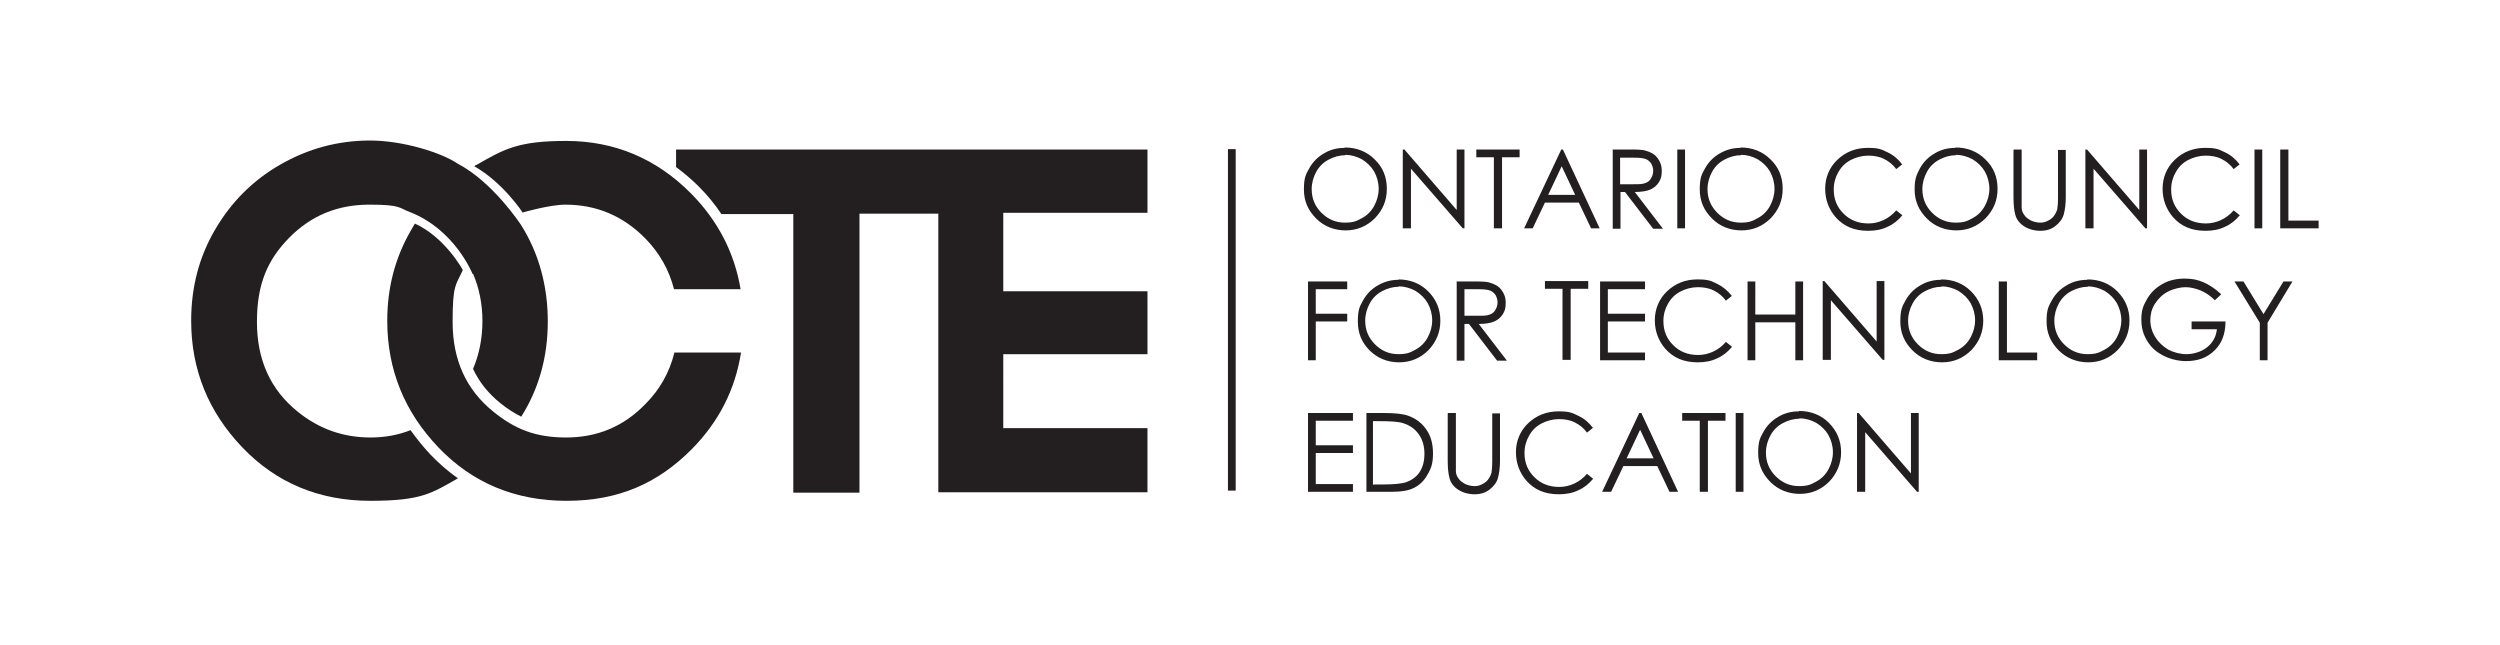
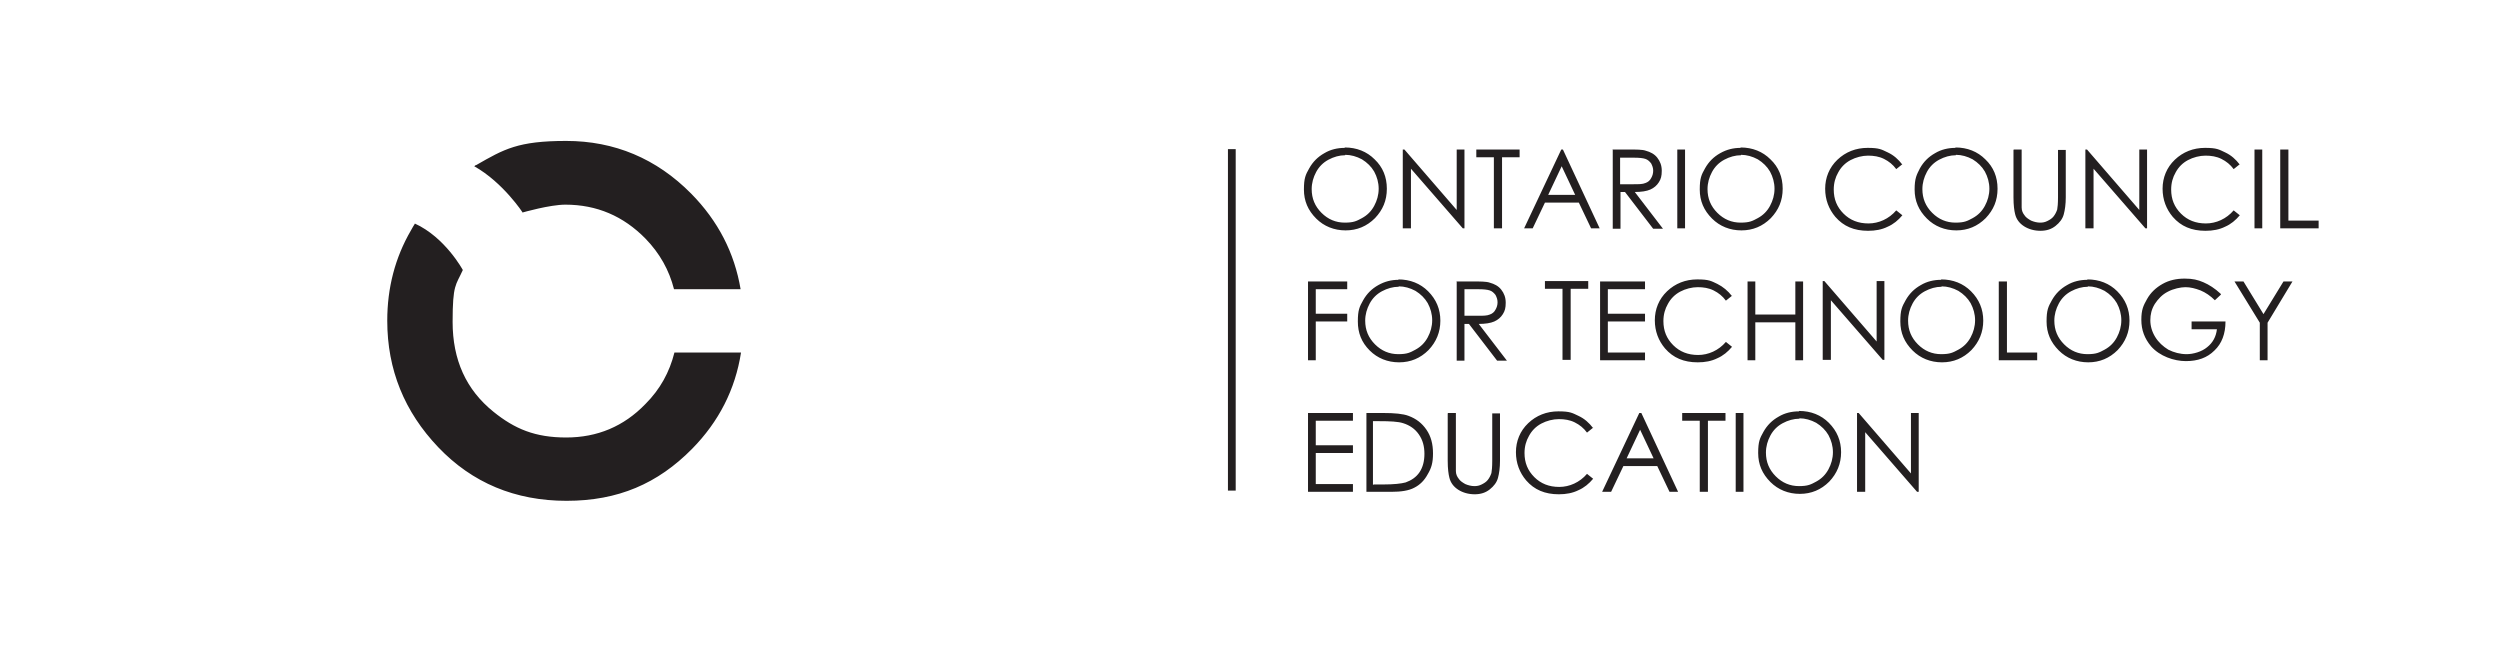
<svg xmlns="http://www.w3.org/2000/svg" id="Layer_1" version="1.1" viewBox="0 0 612 157.8">
  <defs>
    <style>.st0{fill:#231f20}</style>
  </defs>
-   <path class="st0" d="M115.8 67c1.5 3.5 2.3 7.4 2.3 11.6s-.8 8.2-2.3 11.7c1.5 3.2 3.7 6 6.7 8.4 1.6 1.3 3.3 2.4 5.1 3.3 4.3-6.8 6.5-14.6 6.5-23.3s-2.2-16.8-6.6-23.7c0 0-6.8-10.4-15.4-14.9-4.1-2.8-13.6-5.7-21.5-5.7s-15.2 2-22 5.9c-6.8 3.9-12.1 9.3-16 16-3.9 6.7-5.8 14.1-5.8 22.2 0 12 4.2 22.3 12.5 31s18.8 13.1 31.4 13.1 15-1.9 21.4-5.5c-2.4-1.7-4.6-3.6-6.7-5.8-1.8-1.9-3.4-3.9-4.9-6-3 1.2-6.3 1.8-9.8 1.8-6.7 0-12.6-2.1-17.8-6.3-6.7-5.4-10-12.7-10-22s2.6-15.2 7.9-20.6c5.3-5.4 11.8-8.1 19.6-8.1s7.2.8 9.9 1.8c11.1 4.3 15.4 15.2 15.4 15.2ZM280.9 52.2V36.6H165.5v4.3c1.9 1.4 3.8 3 5.6 4.8 2.1 2.1 3.9 4.3 5.5 6.7h17.6v68.2h16.2V52.3h19.3v68.2h51.2v-15.7h-35.3V86.7h35.3V71.3h-35.3V52.1h35.3Z" />
  <path class="st0" d="M128 52s6.6-1.9 10.4-1.9c7.7 0 14.2 2.8 19.6 8.3 3.5 3.6 5.8 7.7 7 12.4h16.3c-1.5-8.9-5.5-16.7-12.1-23.4-8.5-8.6-18.8-12.9-30.6-12.9s-15.2 2-22 5.9c-.2 0-.2.1-.5.3 7.1 4 11.9 11.4 11.9 11.4ZM101.6 54.7c-.3.5-.7 1.1-1 1.7-3.9 6.7-5.8 14.1-5.8 22.1 0 12 4.2 22.3 12.5 31s18.8 13.1 31.4 13.1 22.3-4.2 30.7-12.7c6.6-6.7 10.6-14.6 12-23.6h-16.3c-1.2 4.8-3.5 9-7.1 12.6-5.3 5.5-11.8 8.2-19.4 8.2s-12.6-2.1-17.8-6.3c-6.7-5.4-10-12.7-10-22s.8-8.9 2.5-12.7c0 0-4.3-8-11.8-11.4ZM300.6 36.5h1.9v83.6h-1.9V36.5ZM329.2 36.1c2.9 0 5.4 1 7.3 2.9 2 1.9 3 4.3 3 7.2s-1 5.2-2.9 7.2c-2 2-4.4 3-7.2 3s-5.3-1-7.2-2.9c-2-2-3-4.3-3-7.1s.4-3.6 1.3-5.2 2.1-2.8 3.7-3.7c1.5-.9 3.2-1.3 5-1.3Zm.1 1.9c-1.4 0-2.8.4-4.1 1.1-1.3.7-2.3 1.7-3 3-.7 1.3-1.1 2.7-1.1 4.2 0 2.3.8 4.2 2.4 5.8 1.6 1.6 3.5 2.4 5.7 2.4s2.9-.4 4.2-1.1c1.3-.7 2.3-1.7 3-3 .7-1.3 1.1-2.7 1.1-4.2s-.4-2.9-1.1-4.2c-.7-1.2-1.7-2.2-3-3-1.3-.7-2.7-1.1-4.1-1.1ZM343.4 55.9V36.6h.4l12.8 14.8V36.6h1.9v19.3h-.4l-12.7-14.6v14.6h-2ZM361.4 38.5v-1.9H372v1.9h-4.3v17.4h-2V38.5h-4.3ZM382.6 36.6l9 19.3h-2.1l-3-6.3h-8.3l-3 6.3h-2.1l9.1-19.3h.5Zm-.3 4.1-3.3 7h6.6l-3.3-7ZM394.7 36.6h3.8c2.1 0 3.6 0 4.4.3 1.1.3 2.1.8 2.8 1.7.7.9 1.1 1.9 1.1 3.2s-.2 2-.7 2.8c-.5.8-1.2 1.4-2.1 1.8-.9.4-2.2.6-3.8.6l6.9 9h-2.4l-6.9-9h-1.1v9h-1.9V36.7Zm1.9 1.9v6.6h3.3c1.3 0 2.2 0 2.9-.3.6-.2 1.1-.6 1.4-1.2.3-.5.5-1.1.5-1.8s-.2-1.2-.5-1.8c-.4-.5-.8-.9-1.4-1.1-.6-.2-1.5-.3-2.8-.3h-3.4ZM410.6 36.6h1.9v19.3h-1.9V36.6ZM426.1 36.1c2.9 0 5.4 1 7.3 2.9 2 1.9 3 4.3 3 7.2s-1 5.2-2.9 7.2c-2 2-4.4 3-7.2 3s-5.3-1-7.2-2.9c-2-2-3-4.3-3-7.1s.4-3.6 1.3-5.2 2.1-2.8 3.7-3.7c1.6-.9 3.2-1.3 5-1.3Zm.1 1.9c-1.4 0-2.8.4-4.1 1.1-1.3.7-2.3 1.7-3 3-.7 1.3-1.1 2.7-1.1 4.2 0 2.3.8 4.2 2.4 5.8 1.6 1.6 3.5 2.4 5.7 2.4s2.9-.4 4.2-1.1c1.3-.7 2.3-1.7 3-3 .7-1.3 1.1-2.7 1.1-4.2s-.4-2.9-1.1-4.2c-.7-1.2-1.7-2.2-3-3-1.3-.7-2.7-1.1-4.1-1.1ZM465.7 40.2l-1.5 1.2c-.8-1.1-1.8-1.9-3-2.5-1.2-.6-2.5-.8-3.9-.8s-3 .4-4.3 1.1c-1.3.7-2.3 1.7-3 3-.7 1.2-1.1 2.6-1.1 4.2 0 2.4.8 4.3 2.4 5.9 1.6 1.6 3.6 2.4 6.1 2.4s5-1.1 6.8-3.2l1.5 1.2c-1 1.2-2.2 2.2-3.6 2.8-1.4.7-3 1-4.8 1-3.4 0-6-1.1-8-3.4-1.6-1.9-2.5-4.2-2.5-6.9s1-5.2 3-7.1c2-1.9 4.5-2.9 7.4-2.9s3.4.4 4.9 1.1c1.5.7 2.6 1.7 3.6 3ZM478.7 36.1c2.9 0 5.4 1 7.3 2.9 2 1.9 3 4.3 3 7.2s-1 5.2-2.9 7.2c-2 2-4.4 3-7.2 3s-5.3-1-7.2-2.9c-2-2-3-4.3-3-7.1s.5-3.6 1.3-5.2c.9-1.6 2.1-2.8 3.7-3.7 1.5-.9 3.2-1.3 5-1.3Zm.1 1.9c-1.4 0-2.8.4-4.1 1.1-1.3.7-2.3 1.7-3 3-.7 1.3-1.1 2.7-1.1 4.2 0 2.3.8 4.2 2.4 5.8 1.6 1.6 3.5 2.4 5.7 2.4s2.9-.4 4.2-1.1c1.3-.7 2.3-1.7 3-3 .7-1.3 1.1-2.7 1.1-4.2s-.4-2.9-1.1-4.2c-.7-1.2-1.7-2.2-3-3-1.3-.7-2.7-1.1-4.1-1.1ZM493 36.6h1.9v14.2c0 .8.3 1.4.7 1.9.3.5.9.9 1.6 1.3.7.3 1.5.5 2.2.5s1.2-.1 1.8-.4c.6-.3 1.1-.6 1.5-1.1s.7-1.1.9-1.7c.1-.5.2-1.5.2-3V36.7h1.9v11.6c0 1.7-.2 3.1-.5 4.2s-1 2-2 2.8c-1 .8-2.2 1.2-3.7 1.2s-2.9-.4-4-1.1c-1.1-.7-1.9-1.7-2.2-3-.2-.8-.4-2.1-.4-4.1V36.7ZM510.5 55.9V36.6h.4l12.8 14.8V36.6h1.9v19.3h-.4l-12.7-14.6v14.6h-2ZM548.3 40.2l-1.5 1.2c-.8-1.1-1.8-1.9-3-2.5-1.2-.6-2.5-.8-3.9-.8s-3 .4-4.3 1.1c-1.3.7-2.3 1.7-3 3-.7 1.2-1.1 2.6-1.1 4.2 0 2.4.8 4.3 2.4 5.9 1.6 1.6 3.6 2.4 6.1 2.4s5-1.1 6.8-3.2l1.5 1.2c-1 1.2-2.2 2.2-3.6 2.8-1.4.7-3 1-4.8 1-3.4 0-6-1.1-8-3.4-1.6-1.9-2.5-4.2-2.5-6.9s1-5.2 3-7.1c2-1.9 4.5-2.9 7.4-2.9s3.4.4 4.9 1.1c1.5.7 2.6 1.7 3.6 3ZM551.9 36.6h1.9v19.3h-1.9V36.6ZM558.3 36.6h1.9V54h7.4v1.9h-9.4V36.6ZM320.1 68.9h9.7v1.9h-7.7v6h7.7v1.9h-7.7v9.5h-1.9V68.9ZM342.3 68.4c2.9 0 5.4 1 7.3 2.9 2 2 3 4.4 3 7.2s-1 5.2-2.9 7.2c-2 2-4.4 3-7.2 3s-5.3-1-7.2-2.9c-2-2-2.9-4.3-2.9-7.1s.4-3.6 1.3-5.2 2.1-2.8 3.7-3.7c1.6-.9 3.2-1.3 5-1.3Zm.1 1.8c-1.4 0-2.8.4-4.1 1.1-1.3.7-2.3 1.7-3 3-.7 1.3-1.1 2.7-1.1 4.2 0 2.3.8 4.2 2.4 5.8 1.6 1.6 3.5 2.4 5.7 2.4s2.9-.4 4.2-1.1c1.3-.7 2.3-1.7 3-3 .7-1.3 1.1-2.7 1.1-4.2s-.4-2.9-1.1-4.2c-.7-1.2-1.7-2.2-3-3-1.3-.7-2.7-1.1-4.1-1.1ZM356.5 68.9h3.8c2.1 0 3.6 0 4.4.3 1.1.3 2.1.8 2.8 1.7.7.9 1.1 1.9 1.1 3.2s-.2 2-.7 2.8c-.5.8-1.2 1.4-2.1 1.8-.9.4-2.2.6-3.8.6l6.9 9h-2.4l-6.9-9h-1.1v9h-1.9V69Zm2 1.8v6.6h3.3c1.3 0 2.2 0 2.9-.3.6-.2 1.1-.6 1.4-1.2.3-.5.5-1.1.5-1.8s-.2-1.2-.5-1.8c-.4-.5-.8-.9-1.4-1.1-.6-.2-1.5-.3-2.8-.3h-3.4ZM378.2 70.7v-1.9h10.6v1.9h-4.3v17.4h-2V70.7h-4.3ZM391.6 68.9h11.1v1.9h-9.1v6h9.1v1.9h-9.1v7.6h9.1v1.9h-11V68.9ZM424 72.4l-1.5 1.2c-.8-1.1-1.8-1.9-3-2.5-1.2-.6-2.5-.8-3.9-.8s-3 .4-4.3 1.1c-1.3.7-2.3 1.7-3 3-.7 1.2-1.1 2.6-1.1 4.2 0 2.4.8 4.3 2.4 5.9 1.6 1.6 3.6 2.4 6.1 2.4s5-1.1 6.8-3.2l1.5 1.2c-1 1.2-2.2 2.2-3.6 2.8-1.4.7-3 1-4.8 1-3.4 0-6-1.1-8-3.4-1.6-1.9-2.5-4.2-2.5-6.9s1-5.2 3-7.1c2-1.9 4.5-2.9 7.4-2.9s3.4.4 4.9 1.1c1.4.7 2.6 1.7 3.6 3ZM427.8 68.9h1.9V77h9.8v-8.1h1.9v19.3h-1.9v-9.3h-9.8v9.3h-1.9V68.9ZM446.2 88.1V68.8h.4l12.8 14.8V68.8h1.9v19.3h-.4l-12.7-14.6v14.6h-2ZM475.2 68.4c2.9 0 5.4 1 7.3 2.9 2 2 3 4.4 3 7.2s-1 5.2-2.9 7.2c-2 2-4.4 3-7.2 3s-5.3-1-7.2-2.9c-2-2-3-4.3-3-7.1s.4-3.6 1.3-5.2 2.1-2.8 3.7-3.7c1.5-.9 3.2-1.3 5-1.3Zm.1 1.8c-1.4 0-2.8.4-4.1 1.1-1.3.7-2.3 1.7-3 3-.7 1.3-1.1 2.7-1.1 4.2 0 2.3.8 4.2 2.4 5.8 1.6 1.6 3.5 2.4 5.7 2.4s2.9-.4 4.2-1.1c1.3-.7 2.3-1.7 3-3 .7-1.3 1.1-2.7 1.1-4.2s-.4-2.9-1.1-4.2c-.7-1.2-1.7-2.2-3-3-1.3-.7-2.7-1.1-4.1-1.1ZM489.4 68.9h1.9v17.4h7.4v1.9h-9.4V68.9ZM511 68.4c2.9 0 5.4 1 7.3 2.9 2 2 3 4.4 3 7.2s-1 5.2-2.9 7.2c-2 2-4.4 3-7.2 3s-5.3-1-7.2-2.9c-2-2-3-4.3-3-7.1s.4-3.6 1.3-5.2 2.1-2.8 3.7-3.7c1.5-.9 3.2-1.3 5-1.3Zm.1 1.8c-1.4 0-2.8.4-4.1 1.1-1.3.7-2.3 1.7-3 3-.7 1.3-1.1 2.7-1.1 4.2 0 2.3.8 4.2 2.4 5.8 1.6 1.6 3.5 2.4 5.7 2.4s2.9-.4 4.2-1.1c1.3-.7 2.3-1.7 3-3 .7-1.3 1.1-2.7 1.1-4.2s-.4-2.9-1.1-4.2c-.7-1.2-1.7-2.2-3-3-1.3-.7-2.7-1.1-4.1-1.1ZM543.7 72.1l-1.5 1.4c-1.1-1.1-2.3-1.9-3.5-2.4-1.3-.5-2.5-.8-3.7-.8s-3 .4-4.3 1.1c-1.4.7-2.4 1.8-3.2 3-.8 1.3-1.1 2.6-1.1 4s.4 2.8 1.2 4.1c.8 1.3 1.9 2.3 3.2 3.1 1.4.7 2.9 1.1 4.5 1.1s3.7-.6 5-1.7c1.4-1.1 2.2-2.6 2.4-4.4h-6.2v-1.9h8.3c0 3-.9 5.4-2.7 7.1-1.8 1.8-4.1 2.6-7 2.6s-6.4-1.2-8.5-3.6c-1.6-1.9-2.4-4-2.4-6.5s.5-3.5 1.4-5.1c.9-1.6 2.2-2.8 3.8-3.7 1.6-.9 3.4-1.3 5.4-1.3s3.2.3 4.6.9c1.4.6 2.8 1.5 4.2 2.8ZM547 68.9h2.2l4.9 8 4.9-8h2.2L555.1 79v9.2h-1.9V79L547 68.9ZM320.1 101.1h11.1v1.9h-9.1v6h9.1v1.9h-9.1v7.6h9.1v1.9h-11v-19.3ZM334.5 120.4v-19.3h4c2.9 0 5 .2 6.3.7 1.9.7 3.3 1.8 4.4 3.4 1.1 1.6 1.6 3.5 1.6 5.8s-.4 3.6-1.3 5.1c-.8 1.5-1.9 2.6-3.3 3.3-1.3.7-3.2 1-5.6 1h-6.1Zm1.8-1.8h2.2c2.7 0 4.5-.2 5.6-.5 1.4-.5 2.6-1.3 3.4-2.5.8-1.2 1.2-2.7 1.2-4.5s-.4-3.4-1.4-4.8c-.9-1.3-2.2-2.2-3.8-2.7-1.2-.4-3.2-.5-6-.5h-1.4v15.6ZM354.5 101.1h1.9v14.2c0 .8.3 1.4.7 1.9.3.5.9.9 1.6 1.3.7.3 1.5.5 2.2.5s1.2-.1 1.8-.4c.6-.3 1.1-.6 1.5-1.1.4-.5.7-1.1.9-1.7.1-.5.2-1.5.2-3v-11.6h1.9v11.6c0 1.7-.2 3.1-.5 4.2s-1 2-2 2.8c-1 .8-2.2 1.2-3.7 1.2s-2.9-.4-4-1.1c-1.1-.7-1.9-1.7-2.2-3-.2-.8-.4-2.1-.4-4.1v-11.6ZM390 104.7l-1.5 1.2c-.8-1.1-1.8-1.9-3-2.5-1.2-.6-2.5-.8-3.9-.8s-3 .4-4.3 1.1c-1.3.7-2.3 1.7-3 3-.7 1.2-1.1 2.6-1.1 4.2 0 2.4.8 4.3 2.4 5.9 1.6 1.6 3.6 2.4 6.1 2.4s5-1.1 6.8-3.2l1.5 1.2c-1 1.2-2.2 2.2-3.6 2.8-1.4.7-3 1-4.8 1-3.4 0-6-1.1-8-3.4-1.6-1.9-2.5-4.2-2.5-6.9s1-5.2 3-7.1c2-1.9 4.5-2.9 7.4-2.9s3.4.4 4.9 1.1c1.5.7 2.6 1.7 3.6 3ZM401.8 101.1l9 19.3h-2.1l-3-6.3h-8.3l-3 6.3h-2.2l9.1-19.3h.5Zm-.3 4.1-3.3 7h6.6l-3.3-7ZM411.8 103v-1.9h10.6v1.9h-4.3v17.4h-2V103h-4.3ZM424.9 101.1h1.9v19.3h-1.9v-19.3ZM440.4 100.6c2.9 0 5.4 1 7.3 2.9 2 2 3 4.4 3 7.2s-1 5.2-2.9 7.2c-2 2-4.4 3-7.2 3s-5.3-1-7.2-2.9c-2-2-3-4.3-3-7.1s.4-3.6 1.3-5.2 2.1-2.8 3.7-3.7c1.5-.9 3.2-1.3 5-1.3Zm.1 1.9c-1.4 0-2.8.4-4.1 1.1-1.3.7-2.3 1.7-3 3-.7 1.3-1.1 2.7-1.1 4.2 0 2.3.8 4.2 2.4 5.8 1.6 1.6 3.5 2.4 5.7 2.4s2.9-.4 4.2-1.1c1.3-.7 2.3-1.7 3-3 .7-1.3 1.1-2.7 1.1-4.2s-.4-2.9-1.1-4.2c-.7-1.2-1.7-2.2-3-3-1.3-.7-2.7-1.1-4.1-1.1ZM454.6 120.4v-19.3h.4l12.8 14.8v-14.8h1.9v19.3h-.4l-12.7-14.6v14.6h-2Z" />
</svg>